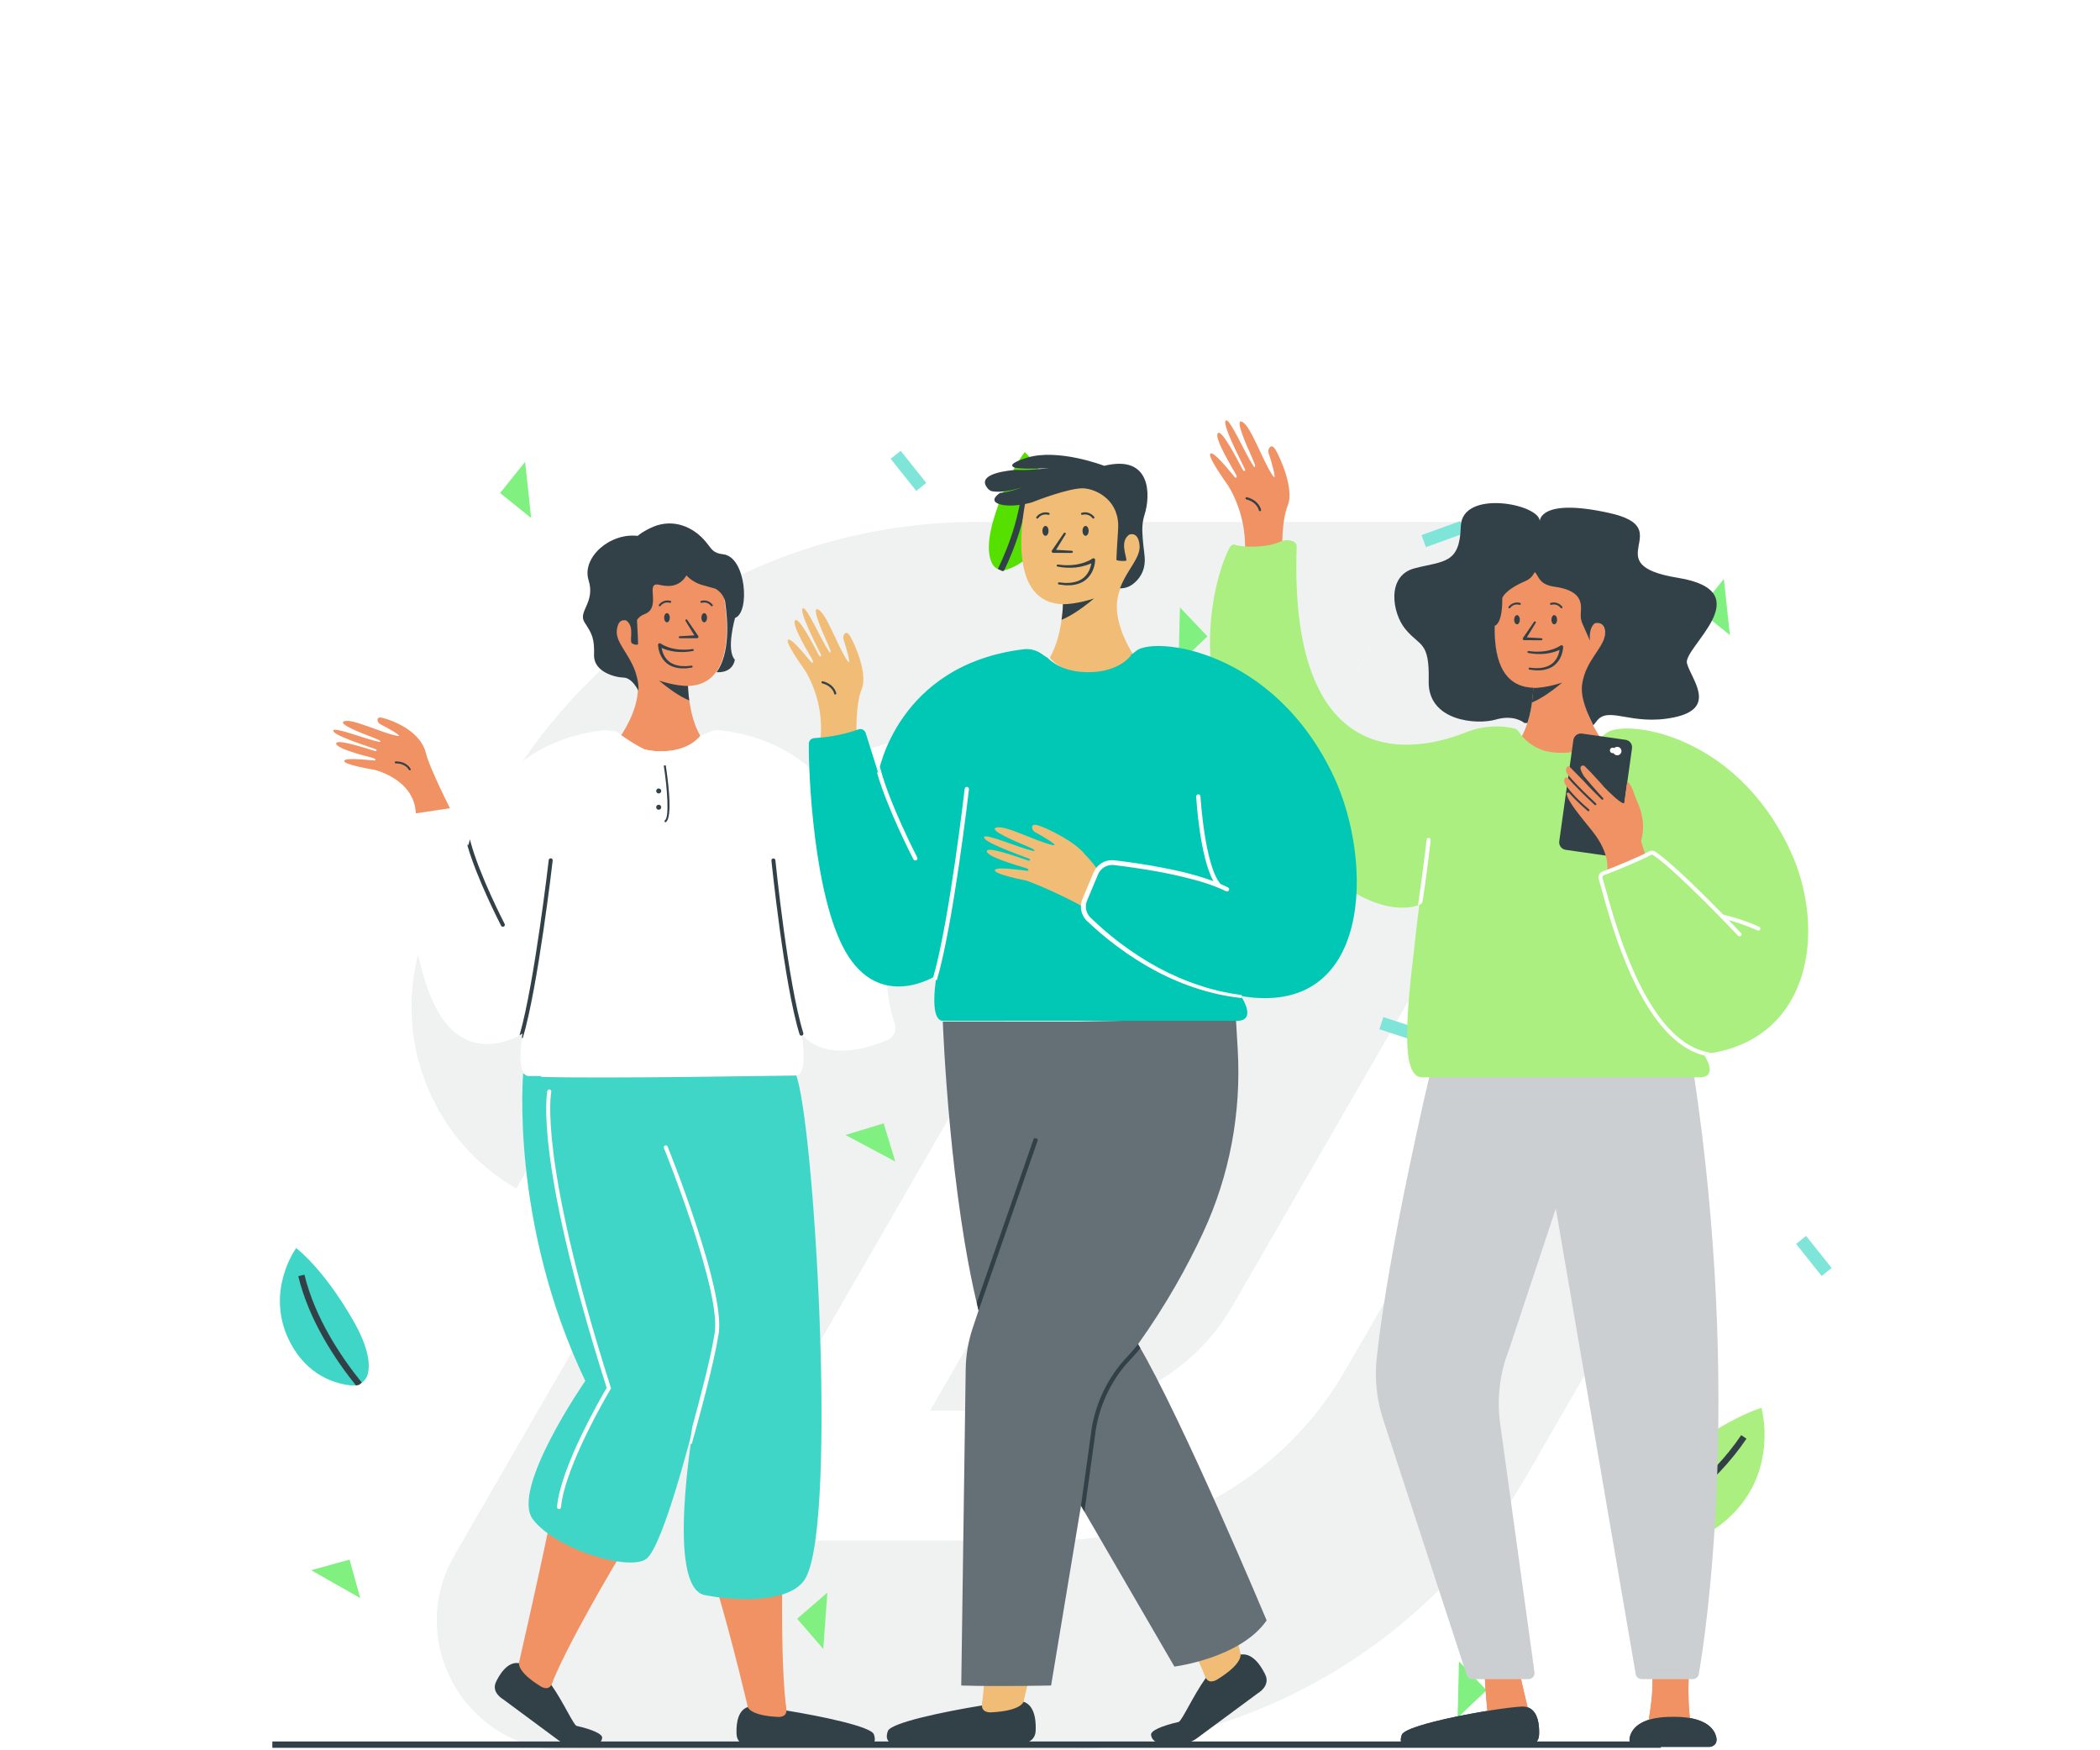
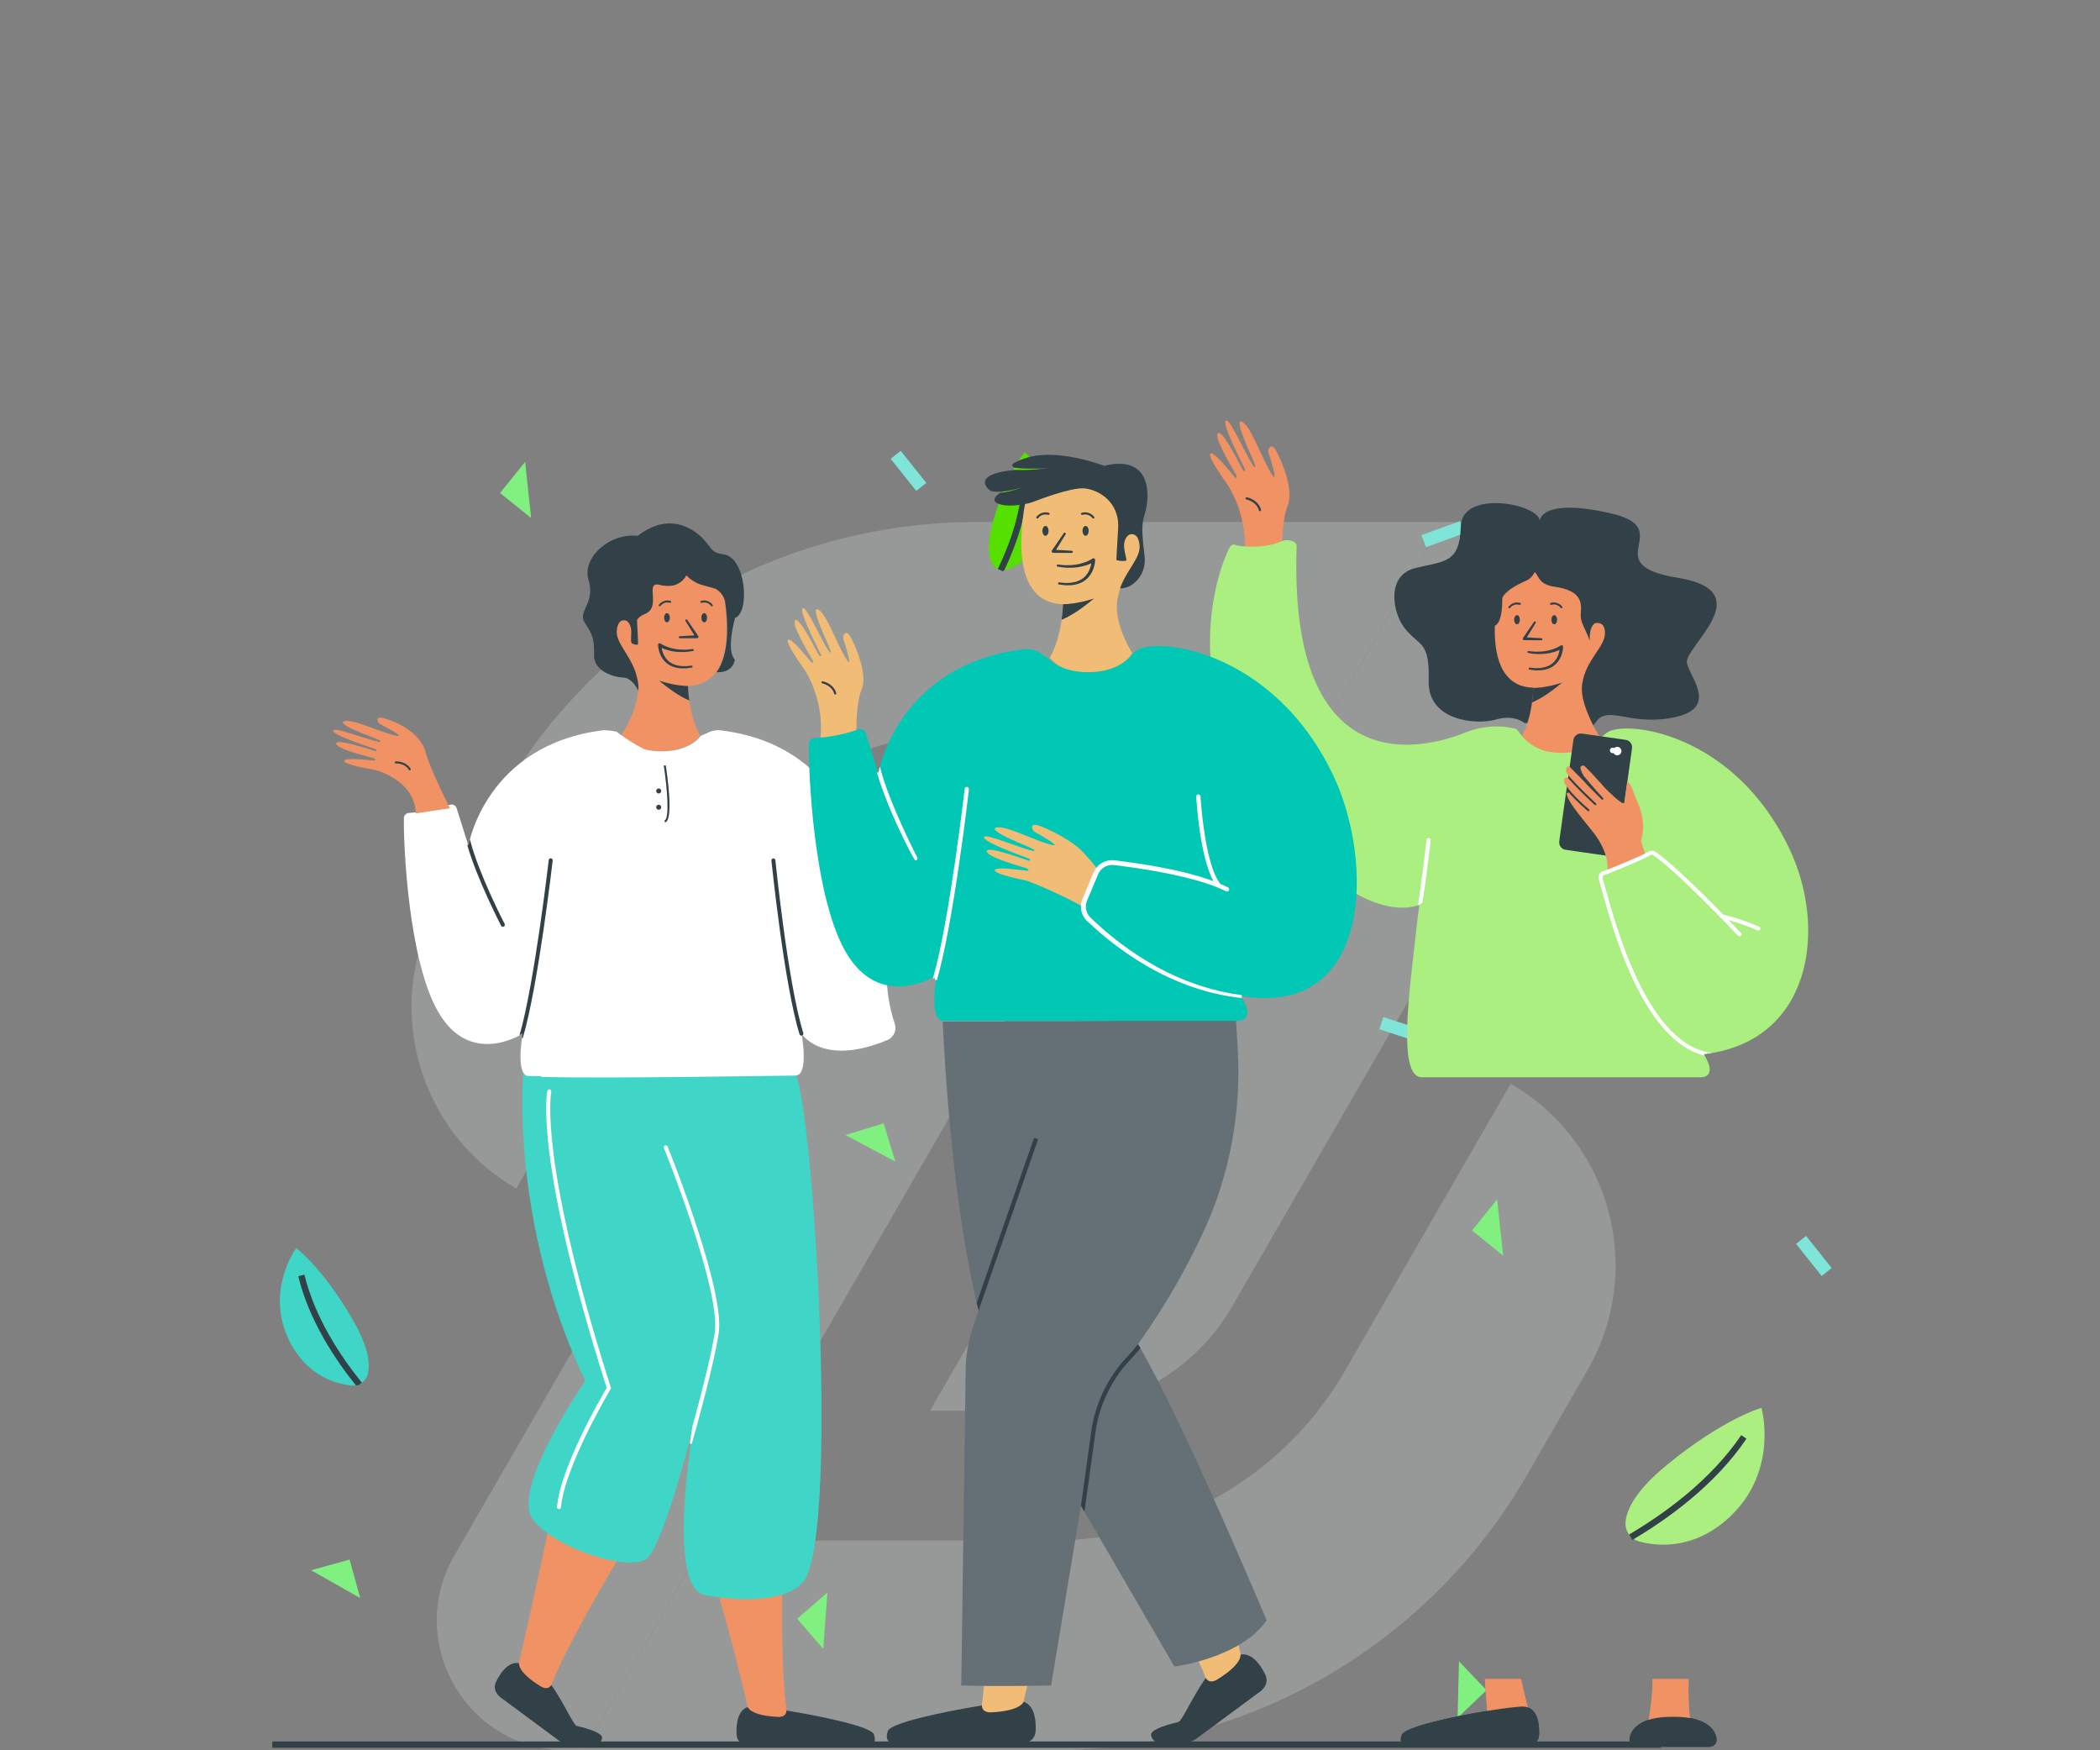
<svg xmlns="http://www.w3.org/2000/svg" width="1080" height="900" viewBox="0 0 1080 900" fill="none">
  <rect x="0" y="0" width="1080" height="900" fill="#808080" stroke="none" />
  <g clip-path="url(#clip0_409_26011)">
-     <rect width="1080" height="900" fill="white" />
    <g opacity="0.3" clip-path="url(#clip1_409_26011)">
      <path d="M564.24 442.984L362.633 792.169L300.406 899.999H291.435C240.065 899.999 207.939 844.352 233.664 799.871L408.594 496.875C427.837 463.529 463.437 442.984 501.964 442.984H564.24Z" fill="#CCCFD1" />
      <path d="M830.872 650.716C830.872 669.007 826.228 687.575 816.411 704.566L785.139 758.774C734.664 846.149 641.432 900 540.539 900H300.405L362.633 792.169H540.491C602.905 792.169 660.537 758.871 691.72 704.842L776.932 557.265C811.539 577.224 830.872 613.449 830.872 650.716Z" fill="#CCCFD1" />
      <path d="M808.791 368.541L633.861 671.488C614.618 704.834 579.018 725.428 540.491 725.428H478.264L679.871 376.243L742.098 268.413H751.02C802.39 268.413 834.524 324.02 808.791 368.541Z" fill="#CCCFD1" />
      <path d="M742.097 268.413L679.87 376.243H501.963C439.598 376.243 381.917 409.5 350.734 463.529L265.522 611.156C230.964 591.189 211.631 554.963 211.631 517.697C211.631 499.405 216.275 480.877 226.092 463.895L257.364 409.638C307.839 322.214 401.07 268.413 501.963 268.413H742.097Z" fill="#CCCFD1" />
    </g>
    <path d="M273.159 266.383L257.175 253.497L270.065 237.506L273.159 266.383Z" fill="#80F180" />
    <path d="M773.031 645.629L757.047 632.733L769.937 616.741L773.031 645.629Z" fill="#80F180" />
-     <path d="M889.655 326.569L873.671 313.683L886.561 297.692L889.655 326.569Z" fill="#80F180" />
    <path d="M434.803 583.623L454.455 577.639L460.439 597.283L434.803 583.623Z" fill="#80F180" />
    <path d="M890.674 468.49L904.818 483.379L889.936 497.53L890.674 468.49Z" fill="#80F180" />
    <path d="M750.343 854.246L764.487 869.135L749.615 883.285L750.343 854.246Z" fill="#80F180" />
    <path d="M605.547 464.895L588.272 475.999L577.16 458.73L605.547 464.895Z" fill="#80F180" />
    <path d="M423.393 847.892L409.965 832.354L425.497 818.92L423.393 847.892Z" fill="#80F180" />
    <path d="M159.994 807.42L179.788 801.949L185.268 821.739L159.994 807.42Z" fill="#80F180" />
-     <path d="M606.828 312.331L620.972 327.22L606.09 341.37L606.828 312.331Z" fill="#80F180" />
    <path d="M729.438 535.807L731.489 529.541L711.43 522.984L709.378 529.25L729.438 535.807Z" fill="#80E5D9" />
    <path d="M531.917 730.446L527.555 725.502L511.737 739.473L516.1 744.417L531.917 730.446Z" fill="#80E5D9" />
    <path d="M753.172 274.156L750.922 267.958L731.08 275.152L733.33 281.349L753.172 274.156Z" fill="#80E5D9" />
    <path d="M928.846 635.51L923.693 639.623L936.854 656.123L942.006 652.009L928.846 635.51Z" fill="#80E5D9" />
    <path d="M463.214 231.814L458.062 235.927L471.222 252.427L476.375 248.314L463.214 231.814Z" fill="#80E5D9" />
    <g clip-path="url(#clip2_409_26011)">
      <path d="M835.989 782.542C835.534 787.188 838.624 791.47 843.135 792.677C852.137 795.076 871.38 797.218 889.792 779.805C914.959 756.008 905.899 723.927 905.899 723.927C905.899 723.927 886.274 729.313 856.583 753.841C840.932 766.771 836.593 776.362 835.989 782.542Z" fill="#AAEF80" />
      <path d="M838.662 790.439C856.838 779.717 880.958 762.37 896.838 738.869" stroke="#324148" stroke-width="3.266" stroke-miterlimit="10" />
    </g>
    <g clip-path="url(#clip3_409_26011)">
      <path d="M510.329 289.937C511.775 292.634 515.021 293.84 517.919 292.852C523.698 290.876 534.963 285.024 538.643 268.823C543.675 246.679 527.039 232.506 527.039 232.506C527.039 232.506 518.311 242.598 511.081 266.79C507.27 279.542 508.404 286.35 510.329 289.937Z" fill="#55E000" />
      <path d="M514.665 293.265C520.657 280.795 527.471 262.547 527.551 243.951" stroke="#324148" stroke-width="3.266" stroke-miterlimit="10" />
    </g>
    <g clip-path="url(#clip4_409_26011)">
      <path d="M189.109 706.691C188.129 710.382 184.542 712.78 180.744 712.412C173.164 711.679 157.817 707.813 148.686 689.209C136.205 663.779 152.303 641.784 152.303 641.784C152.303 641.784 165.796 651.523 181.532 678.806C189.826 693.192 190.412 701.782 189.109 706.691Z" fill="#40D6C7" />
      <path d="M184.809 711.978C173.951 698.565 160.429 678.375 154.978 655.825" stroke="#324148" stroke-width="3.266" stroke-miterlimit="10" />
    </g>
    <line x1="140.059" y1="897.106" x2="854.158" y2="897.106" stroke="#324148" stroke-width="3.266" />
    <g clip-path="url(#clip5_409_26011)">
      <path d="M805.057 490.819C805.057 490.819 803.577 469.816 807.859 459.55C811.485 450.857 800.864 441.868 793.266 443.387C785.668 444.905 798.531 429.376 791.03 422.317C783.529 415.258 779.022 420.059 774.613 415.181C770.203 410.302 763 401.705 755.14 407.476C747.279 413.247 757.956 422.285 756.405 428.663C754.855 435.042 745.147 441.54 752.562 448.234C759.977 454.929 769.857 454.572 763.412 460.423C756.966 466.275 777.505 486.295 805.057 490.819Z" fill="#00C8B4" />
      <path d="M768.483 426.582L777.091 450.334C781.092 461.375 787.269 471.498 795.249 480.098L812.422 498.867" stroke="#324148" stroke-width="3.266" stroke-miterlimit="10" stroke-linecap="round" />
    </g>
    <g clip-path="url(#clip6_409_26011)">
      <path d="M823.044 379.309C823.044 379.309 812.582 364.581 814.5 351.77C816.418 338.959 826.1 332.385 825.423 325.133C824.746 317.882 820.233 320.18 820.233 320.18C820.233 320.18 826.008 299.82 801.433 291.892C801.433 291.892 787.238 286.497 773.719 299.102C772.099 300.61 771.022 302.61 770.601 304.774C768.407 316.015 763.104 353.093 788.52 353.76C788.52 353.76 788.325 368.734 782.253 379.309C782.253 379.309 787.535 387.34 802.612 387.34C817.69 387.34 823.044 379.309 823.044 379.309Z" fill="#F09264" />
      <path d="M800.797 318.662C800.797 319.964 800.141 321.021 799.33 321.021C798.52 321.021 797.864 319.964 797.864 318.662C797.864 317.359 798.52 316.303 799.33 316.303C800.141 316.303 800.797 317.359 800.797 318.662ZM780.171 316.303C780.981 316.303 781.638 317.359 781.638 318.662C781.638 319.964 780.981 321.021 780.171 321.021C779.361 321.021 778.704 319.964 778.704 318.662C778.704 317.359 779.361 316.303 780.171 316.303ZM788.079 353.729C794.828 353.914 803.402 350.991 803.402 350.991C795.402 357.719 790.13 360.304 787.864 361.206C788.479 356.847 788.52 353.76 788.52 353.76C788.366 353.76 788.223 353.729 788.079 353.729Z" fill="#324148" />
      <path d="M788.93 319.738L783.268 328.015C783.032 328.353 783.114 328.825 783.463 329.061C783.597 329.153 783.74 329.194 783.894 329.194L792.735 329.205C793.022 329.205 793.248 328.979 793.248 328.692C793.248 328.415 793.033 328.199 792.766 328.179L783.935 327.666L784.55 328.846L789.792 320.292C789.935 320.045 789.863 319.738 789.617 319.584C789.392 319.451 789.084 319.512 788.93 319.738Z" fill="#324148" />
      <path d="M803.044 312.795C803.147 312.795 803.249 312.764 803.331 312.702C803.567 312.538 803.629 312.231 803.464 311.995C803.444 311.964 801.372 308.969 797.526 310.005C797.249 310.077 797.095 310.364 797.167 310.631C797.239 310.907 797.516 311.072 797.793 310.989C800.89 310.148 802.541 312.466 802.613 312.559C802.726 312.723 802.88 312.795 803.044 312.795Z" fill="#324148" />
      <path d="M776.264 312.795C776.428 312.795 776.592 312.713 776.685 312.57C776.756 312.467 778.397 310.149 781.505 311C781.782 311.072 782.059 310.908 782.131 310.641C782.203 310.364 782.049 310.087 781.772 310.016C777.936 308.98 775.854 311.975 775.833 312.005C775.679 312.241 775.741 312.559 775.967 312.713C776.059 312.775 776.162 312.795 776.264 312.795Z" fill="#324148" />
      <path d="M785.957 335.759C786.695 335.872 787.423 336.005 788.162 336.097C788.9 336.159 789.649 336.272 790.398 336.282C791.895 336.374 793.393 336.292 794.89 336.148C796.388 335.964 797.865 335.666 799.321 335.225C800.778 334.764 802.162 334.23 803.557 333.338H803.567L802.203 332.641C802.152 334.354 801.731 336.22 800.942 337.81C800.152 339.41 798.972 340.825 797.465 341.779C795.936 342.713 794.172 343.256 792.336 343.472C791.424 343.574 790.48 343.543 789.557 343.574L786.757 343.308L786.705 343.297C786.429 343.267 786.172 343.472 786.152 343.759C786.121 344.036 786.326 344.282 786.593 344.313L789.495 344.682C790.48 344.682 791.465 344.744 792.449 344.661C794.429 344.487 796.408 343.964 798.183 342.949C799.947 341.902 801.372 340.313 802.316 338.518C802.542 338.066 802.747 337.595 802.952 337.133C803.106 336.651 803.301 336.179 803.424 335.687C803.701 334.702 803.865 333.738 803.916 332.651C803.937 332.189 803.588 331.8 803.126 331.769C802.931 331.759 802.757 331.81 802.614 331.912L802.552 331.953C801.496 332.682 800.152 333.297 798.839 333.769C797.506 334.241 796.121 334.569 794.716 334.805C793.301 335 791.875 335.123 790.439 335.102C789.721 335.123 789.003 335.041 788.285 335.01C787.567 334.948 786.859 334.846 786.141 334.764H786.1C785.823 334.733 785.567 334.938 785.536 335.215C785.485 335.461 785.68 335.718 785.957 335.759Z" fill="#324148" />
    </g>
    <g clip-path="url(#clip7_409_26011)">
      <path d="M727.643 292.18C742.515 288.385 750.772 290.036 751.264 270.702C751.767 251.369 791.829 259.133 791.87 267.974C791.87 267.974 791.614 255.748 827.768 263.81C863.923 271.872 819.707 290.087 862.887 297.103C906.067 304.129 865.492 333.001 867.574 341.063C869.656 349.125 883.708 364.212 860.815 368.899C838.517 373.464 827.081 362.479 820.968 371.033C820.486 371.71 819.953 372.335 819.389 372.941C816.722 367.494 812.609 358.889 813.686 351.761C815.594 338.96 825.45 332.847 825.45 325.422C825.45 318.98 820.26 320.468 820.26 320.468C816.896 322.796 817.655 329.473 817.655 329.473C813.922 320.221 812.578 319.986 813.019 314.693C813.46 309.411 812.804 303.565 799.511 301.698C791.993 300.642 791.573 297.041 789.696 294.529C788.834 293.37 789.06 296.795 784.608 298.724C773.531 303.503 772.608 307.534 772.608 307.534C772.721 321.011 768.854 321.729 768.752 321.75C768.362 336.181 771.459 353.156 788.516 353.607C788.516 353.607 788.506 362.694 785.521 371.782H783.983C783.983 371.782 778.865 367.197 769.275 369.997C759.695 372.807 734.248 370.992 734.751 350.171C735.243 329.35 730.197 332.673 722.576 323.257C716.084 315.226 712.781 295.975 727.643 292.18Z" fill="#324148" />
    </g>
    <path d="M868.439 863.404C868.439 863.404 867.762 881.445 870.11 887.661H847.341C847.341 887.661 850.264 872.768 849.843 863.404H868.439Z" fill="#F09264" />
    <path d="M838.541 892.06C840.561 886.501 847.546 882.655 860.418 882.809C873.301 882.655 880.275 886.501 882.296 892.06C884.398 897.855 879.27 898.255 879.27 898.255H841.567C841.567 898.245 836.428 897.855 838.541 892.06Z" fill="#324148" />
    <path d="M782.262 863.404C782.262 863.404 786.159 881.445 788.508 887.661H765.738C765.738 887.661 764.087 872.768 763.676 863.404H782.262Z" fill="#F09264" />
-     <path d="M871.084 552.033H735.451C735.451 552.033 714.219 640.999 708.024 698.18C706.876 708.816 707.963 719.565 711.286 729.729L754.302 861.281C754.723 862.552 755.902 863.414 757.246 863.414H786.108C787.985 863.414 789.431 861.753 789.175 859.896L771.503 731.924C769.749 719.247 771.277 706.334 775.923 694.415L800.139 621.429L841.217 860.829C841.473 862.317 842.766 863.404 844.274 863.404H870.602C872.1 863.404 873.392 862.337 873.649 860.86C876.992 842.121 896.111 718.242 871.084 552.033Z" fill="#CCCFD1" />
    <path d="M720.926 892.061C722.362 888.102 746.516 882.738 764.917 879.743C764.917 883.497 770.363 883.118 770.363 883.118C784.671 882.41 785.645 877.948 785.656 877.917C791.933 880.01 791.625 889.723 791.522 892.061C791.245 898.226 784.025 898.256 784.025 898.256H723.952C723.962 898.246 718.823 897.856 720.926 892.061Z" fill="#324148" />
    <path d="M868.439 863.404C868.439 863.404 867.762 881.445 870.11 887.661H847.341C847.341 887.661 850.264 872.768 849.843 863.404H868.439Z" fill="#F09264" />
    <path d="M838.541 892.06C840.561 886.501 847.546 882.655 860.418 882.809C873.301 882.655 880.275 886.501 882.296 892.06C884.398 897.855 879.27 898.255 879.27 898.255H841.567C841.567 898.245 836.428 897.855 838.541 892.06Z" fill="#324148" />
    <path d="M782.262 863.404C782.262 863.404 786.159 881.445 788.508 887.661H765.738C765.738 887.661 764.087 872.768 763.676 863.404H782.262Z" fill="#F09264" />
    <path d="M720.927 892.061C722.948 886.502 769.615 878.194 782.477 877.527C792.026 877.035 791.647 889.373 791.524 892.061C791.247 898.225 784.026 898.256 784.026 898.256H723.953C723.963 898.245 718.825 897.856 720.927 892.061Z" fill="#324148" />
    <path d="M659.464 283.136C659.464 283.136 658.921 268.1 662.285 259.884C665.649 251.669 658.634 235.761 656.111 231.473C654.828 229.299 653.844 229.207 653.105 229.935C652.275 230.755 652.08 232.027 652.48 233.125C653.034 234.632 657.393 248.746 654.552 244.571C648.951 236.356 643.177 218.314 638.449 216.755C635.259 215.709 640.808 228.53 643.782 235.002C644.777 237.166 645.485 239.33 645.485 239.33C645.485 239.33 645.659 241.145 644.562 239.504C640.223 233.032 632.613 215.299 630.53 216.16C628.059 217.186 637.32 235.248 640.192 241.135C640.797 242.386 639.7 242.161 639.7 242.161C639.7 242.161 639.567 242.366 638.797 240.909C635.813 235.289 628.182 220.499 626.294 222.765C624.417 225.012 632.592 238.735 635.556 243.822C636.243 245.012 635.905 245.443 635.905 245.443C635.905 245.443 635.669 246.099 634.859 245.145C631.895 241.668 624.746 232.643 622.694 233.135C620.079 233.75 631.289 249.217 631.289 249.217C631.289 249.217 642.572 265.433 639.915 287.485L659.464 283.136Z" fill="#F09264" />
    <path d="M647.977 262.858C648.008 262.858 648.049 262.858 648.079 262.848C648.397 262.787 648.602 262.489 648.541 262.171C648.51 261.976 647.597 257.351 641.279 255.679C640.971 255.597 640.653 255.781 640.571 256.089C640.489 256.397 640.674 256.715 640.982 256.797C646.551 258.263 647.372 262.202 647.402 262.376C647.464 262.663 647.7 262.858 647.977 262.858Z" fill="#324148" />
    <path d="M632.203 281.813C632.747 280.746 633.926 279.659 635.044 280.1C638.685 281.526 651.321 281.772 658.214 278.623C661.096 277.3 663.506 277.741 665.035 278.356C666.132 278.797 666.891 279.864 666.85 281.044C663.065 390.41 718.903 390.574 753.919 376.553C767.888 370.963 779.786 374.861 779.786 374.861C780.576 375.548 781.581 376.953 781.581 376.953C781.581 376.953 785.499 383.364 794.514 386.092C796.966 386.718 799.838 387.128 803.222 387.128C818.3 387.128 823.654 379.097 823.654 379.097C823.654 379.097 823.602 379.025 823.52 378.902C824.423 378.328 825.274 377.692 826.074 377.005C834.32 369.815 891.717 375.743 920.487 436.903C939.831 478.033 931.564 535.716 876.198 542.055C876.198 542.055 884.322 553.952 874.157 553.952H754.319C741.529 553.952 732.605 553.952 731.323 553.952C720.226 553.952 723.272 521.264 727.405 486.823C728.657 474.432 729.969 465.212 729.969 465.212C729.969 465.212 698.769 480.843 649.68 412.072C606.233 351.209 625.926 294.131 632.203 281.813Z" fill="#AAEF80" />
    <path d="M805.213 436.985L827.634 440.186C829.767 440.493 831.747 439.006 832.044 436.873L839.316 384.82C839.624 382.687 838.137 380.707 836.003 380.41L813.582 377.21C811.449 376.902 809.469 378.389 809.172 380.523L801.9 432.575C801.602 434.708 803.079 436.688 805.213 436.985Z" fill="#324148" />
    <path d="M829.563 384.461C829.788 384.492 829.983 384.574 830.158 384.697C830.629 384.215 831.306 383.949 832.024 384.051C833.214 384.225 834.045 385.323 833.87 386.513C833.696 387.702 832.599 388.533 831.409 388.359C830.691 388.256 830.106 387.815 829.799 387.22C829.593 387.282 829.378 387.313 829.163 387.282C828.383 387.169 827.84 386.451 827.952 385.661C828.055 384.892 828.783 384.349 829.563 384.461Z" fill="white" />
    <path d="M810.269 411.221C811.972 412.923 814.044 414.852 816.567 417.006C816.782 417.19 817.11 417.17 817.295 416.954C817.48 416.739 817.449 416.421 817.244 416.226C809.223 409.354 805.91 404.964 804.546 402.462C804.433 401.898 804.402 401.282 804.515 400.657C804.679 399.733 805.89 399.456 806.495 400.164C807.787 401.662 809.685 403.734 812.505 406.554C814.536 408.595 817.039 411.016 820.116 413.888C820.321 414.082 820.649 414.072 820.844 413.867C821.039 413.662 821.028 413.334 820.823 413.139C811.962 404.862 807.91 400.318 806.126 398.103C805.346 397.128 805.172 395.805 805.674 394.656C805.961 394.01 806.802 393.846 807.305 394.349L814.321 401.457C816.659 404.205 821.869 409.231 823.705 411.077C823.9 411.282 824.228 411.282 824.434 411.077C824.639 410.872 824.639 410.554 824.434 410.349C822.146 408.052 815.5 400.195 814.505 399.015C813.746 397.733 813.09 396.39 812.833 395.2C812.567 393.949 814.095 393.108 815.018 393.99C816.526 395.426 818.916 397.908 823.869 403.385C824.28 403.846 824.628 404.369 825.07 404.81C827.275 407.077 834.239 414.031 835.357 412.913L836.865 401.785C836.865 401.785 838.762 403.005 840.27 407.795C841.778 412.585 847.255 420.421 843.962 432.524L846.321 439.98L826.536 448.135C826.536 448.135 828.567 439.314 818.875 427.324C811.49 418.195 806.843 412.513 805.726 408.544C805.49 407.723 806.546 407.18 807.1 407.826C807.982 408.841 809.018 409.97 810.269 411.221Z" fill="#F09264" />
    <path d="M733.693 431.754C733.724 431.477 733.857 431.231 734.083 431.067C734.298 430.893 734.565 430.821 734.831 430.852C735.396 430.913 735.796 431.426 735.734 431.99C735.713 432.195 734.339 446.011 731.662 463.293C731.426 464.842 729.97 465.201 729.97 465.201C729.97 465.201 729.734 465.314 729.283 465.488L729.324 465.191C731.908 447.139 733.621 432.38 733.693 431.754Z" fill="white" />
    <path d="M876.148 542.67C874.107 542.137 872.117 541.398 870.22 540.496C843.152 527.459 829.234 477.294 823.993 458.412C823.244 455.704 822.649 453.56 822.208 452.186C821.665 450.514 822.547 448.729 824.198 448.114C829.921 446.001 844.496 439.939 847.87 437.909C848.937 437.263 850.301 437.283 851.337 437.97C859.296 443.211 876.589 460.432 886.251 470.309C887.718 470.638 895.79 472.535 904.713 476.556C905.226 476.792 905.462 477.397 905.226 477.91C905 478.412 904.354 478.648 903.872 478.422C897.943 475.756 892.477 474.053 888.979 473.099C892.825 477.058 895.359 479.725 895.379 479.746C895.564 479.94 895.666 480.207 895.656 480.484C895.646 480.761 895.533 481.017 895.338 481.202C894.928 481.592 894.282 481.571 893.882 481.161C893.564 480.822 861.778 447.304 850.199 439.683C849.819 439.437 849.317 439.427 848.917 439.663C845.399 441.796 830.844 447.847 824.896 450.042C824.27 450.268 823.942 450.935 824.147 451.56C824.598 452.976 825.193 455.119 825.952 457.837L825.47 458.001L825.962 457.868C831.132 476.504 844.876 526.013 871.102 538.649C873.625 539.87 876.261 540.721 878.928 541.193L880.364 541.449C878.999 541.675 877.604 541.891 876.179 542.055C876.179 542.055 876.374 542.342 876.661 542.814L876.148 542.67Z" fill="white" />
    <g clip-path="url(#clip8_409_26011)">
      <path d="M319.296 378.283C319.296 378.283 329.758 363.555 327.84 350.744C325.922 337.934 316.24 331.359 316.917 324.108C317.594 316.856 322.107 319.154 322.107 319.154C322.107 319.154 316.332 298.794 340.907 290.866C340.907 290.866 355.102 285.471 368.62 298.076C370.241 299.584 371.318 301.584 371.738 303.748C373.933 314.989 379.236 352.067 353.82 352.734C353.82 352.734 354.015 367.709 360.087 378.283C360.087 378.283 354.805 386.314 339.727 386.314C324.65 386.314 319.296 378.283 319.296 378.283Z" fill="#F09264" />
      <path d="M341.543 317.636C341.543 318.938 342.199 319.995 343.009 319.995C343.82 319.995 344.476 318.938 344.476 317.636C344.476 316.333 343.82 315.277 343.009 315.277C342.199 315.277 341.543 316.333 341.543 317.636ZM362.169 315.277C361.359 315.277 360.702 316.333 360.702 317.636C360.702 318.938 361.359 319.995 362.169 319.995C362.979 319.995 363.635 318.938 363.635 317.636C363.635 316.333 362.979 315.277 362.169 315.277ZM354.261 352.703C347.512 352.888 338.938 349.965 338.938 349.965C346.938 356.693 352.21 359.278 354.476 360.18C353.861 355.821 353.82 352.734 353.82 352.734C353.974 352.734 354.117 352.703 354.261 352.703Z" fill="#324148" />
      <path d="M353.41 318.712L359.072 326.989C359.307 327.327 359.225 327.799 358.877 328.035C358.743 328.127 358.6 328.168 358.446 328.168L349.605 328.179C349.317 328.179 349.092 327.953 349.092 327.666C349.092 327.389 349.307 327.174 349.574 327.153L358.405 326.64L357.789 327.82L352.548 319.266C352.405 319.02 352.476 318.712 352.723 318.558C352.948 318.425 353.256 318.486 353.41 318.712Z" fill="#324148" />
      <path d="M339.296 311.769C339.193 311.769 339.091 311.738 339.009 311.676C338.773 311.512 338.711 311.205 338.875 310.969C338.896 310.938 340.968 307.943 344.814 308.979C345.091 309.051 345.245 309.338 345.173 309.605C345.101 309.882 344.824 310.046 344.547 309.964C341.45 309.123 339.798 311.441 339.727 311.533C339.614 311.697 339.46 311.769 339.296 311.769Z" fill="#324148" />
      <path d="M366.076 311.769C365.912 311.769 365.748 311.687 365.655 311.544C365.583 311.441 363.942 309.123 360.835 309.974C360.558 310.046 360.281 309.882 360.209 309.615C360.137 309.338 360.291 309.062 360.568 308.99C364.404 307.954 366.486 310.949 366.507 310.98C366.66 311.215 366.599 311.533 366.373 311.687C366.281 311.749 366.178 311.769 366.076 311.769Z" fill="#324148" />
      <path d="M356.383 334.733C355.645 334.846 354.916 334.979 354.178 335.071C353.439 335.133 352.691 335.246 351.942 335.256C350.444 335.348 348.947 335.266 347.45 335.123C345.952 334.938 344.475 334.641 343.019 334.199C341.562 333.738 340.178 333.205 338.783 332.312H338.772L340.137 331.615C340.188 333.328 340.608 335.194 341.398 336.784C342.188 338.384 343.367 339.8 344.875 340.753C346.403 341.687 348.168 342.23 350.003 342.446C350.916 342.548 351.86 342.518 352.783 342.548L355.583 342.282L355.634 342.271C355.911 342.241 356.168 342.446 356.188 342.733C356.219 343.01 356.014 343.256 355.747 343.287L352.845 343.656C351.86 343.656 350.875 343.718 349.891 343.636C347.911 343.461 345.932 342.938 344.157 341.923C342.393 340.877 340.967 339.287 340.024 337.492C339.798 337.041 339.593 336.569 339.388 336.107C339.234 335.625 339.039 335.153 338.916 334.661C338.639 333.676 338.475 332.712 338.424 331.625C338.403 331.164 338.752 330.774 339.213 330.743C339.408 330.733 339.583 330.784 339.726 330.887L339.788 330.928C340.844 331.656 342.188 332.271 343.501 332.743C344.834 333.215 346.219 333.543 347.624 333.779C349.039 333.974 350.465 334.097 351.901 334.076C352.619 334.097 353.337 334.015 354.055 333.984C354.773 333.923 355.481 333.82 356.198 333.738H356.239C356.516 333.707 356.773 333.912 356.804 334.189C356.855 334.435 356.66 334.692 356.383 334.733Z" fill="#324148" />
    </g>
    <path d="M371.88 285.002C366.783 284.459 365.993 282.366 363.439 279.156C356.629 270.581 346.105 266.643 335.992 270.848C330.905 272.971 327.931 275.546 327.931 275.546C313.571 273.884 299.109 286.746 302.699 298.305C306.32 309.926 296.966 314.377 300.668 320.09C304.371 325.813 305.766 328.101 305.51 336.788C305.253 345.486 316.248 348.296 320.73 348.429C325.202 348.552 328.3 355.168 328.3 355.168C328.813 350.87 326.556 344.819 326.556 344.819C323.202 335.793 316.638 330.244 317.212 324.234C317.818 317.844 321.397 318.87 322.228 319.198C326.71 322.48 323.202 330.039 325.192 330.952C327.028 331.793 328.166 331.639 328.146 331.013C328.084 329.413 328.033 325.998 327.592 318.818C328.382 317.567 329.623 316.49 331.51 315.782C340.649 312.316 331.12 298.767 339.203 300.736C341.315 301.249 343.151 301.372 344.71 301.269C348.218 301.044 351.336 298.951 353.018 295.864C355.224 298.233 358.044 299.946 361.162 300.818L367.983 302.726C370.26 304.11 372.116 306.131 372.896 309.167C374.373 319.311 375.429 336.07 368.547 345.609V345.65C377.357 346.06 377.901 339.188 377.901 339.188C373.296 334.285 378.024 317.741 378.024 317.741C385.819 315.044 383.768 286.284 371.88 285.002Z" fill="#324148" />
    <path d="M266.254 857.834C266.254 857.834 275.823 816.274 282.07 786.191L318.224 800.981C318.224 800.981 291.054 846.336 283.239 867.178C283.239 867.188 268.828 869.568 266.254 857.834Z" fill="#F09264" />
    <path d="M273.793 842.582C273.793 842.582 266.08 858.931 261.023 863.249L280.962 874.224C280.962 874.224 285.188 859.546 290.07 851.546L273.793 842.582Z" fill="#F09264" />
    <path d="M309.68 893.65C309.936 891.599 304.48 889.271 296.552 887.455C294.972 887.096 289.7 875.075 283.526 866.388C281.72 869.67 278.008 867.096 278.008 867.096C265.812 859.578 266.961 855.249 266.961 855.219C260.448 854.029 256.192 862.614 255.145 864.726C252.417 870.255 258.725 873.763 258.725 873.763L287.741 895.23C290.141 897.004 293.054 897.968 296.039 897.968H305.003C305.013 897.968 309.218 897.209 309.68 893.65Z" fill="#324148" />
    <path d="M385.22 880.388C385.22 880.388 376.358 842.039 367.322 812.674H402.338C402.338 812.674 401.405 858.357 404.605 880.388C404.605 880.388 393.128 889.424 385.22 880.388Z" fill="#F09264" />
    <path d="M384.46 863.394C384.46 863.394 385.589 881.435 383.25 887.65H406.02C406.02 887.65 402.635 872.758 403.056 863.394H384.46Z" fill="#F09264" />
    <path d="M269.125 551.007C269.125 551.007 261.874 627.942 301.003 710.067C301.003 710.067 262.417 765.74 273.997 781.166C285.577 796.592 323.608 808.172 332.419 801.556C341.229 794.941 356.676 733.206 356.676 733.206C356.676 733.206 342.132 816.367 362.522 820.223C382.912 824.08 407.692 823.362 414.339 811.402C430.872 781.638 418.708 574.946 409.19 552.104H269.125" fill="#40D6C7" />
    <path d="M449.406 891.783C447.97 887.824 422.862 882.552 404.461 879.557C404.461 883.311 399.969 882.839 399.969 882.839C385.661 882.132 384.574 877.793 384.574 877.762C378.296 879.855 378.707 889.434 378.809 891.783C379.086 897.947 386.307 897.978 386.307 897.978H446.38C446.37 897.968 451.508 897.578 449.406 891.783Z" fill="#324148" />
    <path d="M284.614 592.854C281.752 570.053 283.485 561.499 283.506 561.417C283.567 561.15 283.516 560.873 283.362 560.648C283.219 560.422 282.983 560.258 282.716 560.196C282.162 560.084 281.619 560.432 281.496 560.976C281.424 561.325 279.66 569.838 282.552 592.946C285.208 614.146 292.47 652.291 312.019 713.646C309.096 718.58 288.378 754.232 286.46 774.837C286.429 775.114 286.511 775.381 286.696 775.586C286.87 775.801 287.116 775.924 287.403 775.955H287.485C288.019 775.955 288.46 775.555 288.511 775.022C290.501 753.637 313.783 714.682 314.019 714.292L314.265 713.892L314.122 713.451C294.552 652.127 287.27 614.023 284.614 592.854Z" fill="white" />
    <path d="M357.814 629.213C350.89 608.248 343.424 589.766 343.352 589.581C343.147 589.068 342.552 588.812 342.018 589.017C341.495 589.232 341.239 589.827 341.454 590.35C341.752 591.079 371.086 663.839 367.547 685.624C365.26 699.697 359.485 721.02 356.019 733.81C355.721 735.636 355.27 738.59 354.767 742.262L355.773 742.467C359.383 729.502 366.881 702.527 369.578 685.953C371.096 676.558 367.147 657.47 357.814 629.213Z" fill="white" />
    <path d="M207.718 420.657C207.73 419.98 207.996 419.333 208.464 418.845C208.931 418.356 209.566 418.062 210.241 418.021C217.424 417.616 224.515 416.211 231.308 413.846C231.651 413.716 232.017 413.657 232.383 413.673C232.749 413.689 233.109 413.779 233.439 413.938C233.769 414.098 234.063 414.323 234.304 414.6C234.544 414.876 234.725 415.199 234.837 415.549L240.898 434.821C240.898 434.821 249.627 382.892 310.346 375.486C312.476 375.499 314.599 375.722 316.685 376.153C316.783 376.138 316.884 376.147 316.979 376.179C317.073 376.211 317.159 376.266 317.228 376.338C317.536 376.604 317.864 376.861 318.192 377.107C327.782 383.958 331.526 385.158 331.526 385.312C334.337 386.011 337.225 386.355 340.121 386.338C351.567 386.338 357.762 381.784 360.48 378.307C361.153 378.104 361.802 377.832 362.419 377.497C365.127 376.214 367.414 375.148 370.624 375.538C431.344 382.933 440.062 434.872 440.062 434.872L442.462 449.847C444.134 460.257 451.693 469.601 456.206 474.33C457.161 475.319 457.849 476.533 458.208 477.861C458.567 479.188 458.584 480.584 458.257 481.919C454.701 496.617 455.359 512.02 460.155 526.361C460.656 527.834 460.635 529.434 460.095 530.893C459.556 532.352 458.53 533.581 457.19 534.372L456.708 534.659C422.913 548.875 412.225 531.51 412.225 531.51C412.225 531.51 416.246 553.049 409.087 553.049C404.666 553.049 310.018 554.721 278.315 553.726V553.306H271.955C264.776 553.306 268.807 531.49 268.807 531.49C268.807 531.49 241.688 549.336 225.083 519.848C209.923 492.966 207.472 433.98 207.718 420.657Z" fill="white" />
    <path d="M412.155 531.972C412.047 531.972 411.941 531.937 411.855 531.872C411.768 531.808 411.704 531.716 411.673 531.613C403.693 505.971 397.314 443.057 397.242 442.431C397.235 442.364 397.241 442.296 397.261 442.231C397.28 442.166 397.312 442.105 397.355 442.053C397.398 442 397.451 441.957 397.511 441.925C397.571 441.893 397.636 441.874 397.704 441.867C397.839 441.856 397.974 441.897 398.079 441.983C398.185 442.07 398.252 442.193 398.268 442.329C398.329 442.954 404.699 505.797 412.627 531.305C412.648 531.37 412.655 531.438 412.649 531.505C412.643 531.573 412.624 531.639 412.593 531.699C412.561 531.759 412.518 531.812 412.466 531.855C412.414 531.899 412.353 531.931 412.288 531.951L412.155 531.972Z" fill="white" />
    <path d="M411.18 531.767C403.241 506.289 396.82 443.108 396.728 442.534C396.714 442.398 396.727 442.261 396.767 442.131C396.806 442 396.871 441.879 396.958 441.774C397.045 441.669 397.152 441.582 397.273 441.519C397.393 441.456 397.526 441.417 397.661 441.406C397.93 441.383 398.198 441.467 398.405 441.64C398.612 441.812 398.743 442.06 398.769 442.329C398.841 442.954 405.159 505.581 413.129 531.202C413.178 531.36 413.189 531.527 413.16 531.69C413.132 531.852 413.064 532.006 412.963 532.137C412.863 532.268 412.732 532.372 412.582 532.442C412.432 532.511 412.268 532.543 412.103 532.536C411.888 532.521 411.683 532.439 411.517 532.3C411.351 532.162 411.233 531.976 411.18 531.767ZM412.205 531.459C411.959 530.669 411.723 529.849 411.477 528.987C411.672 529.849 411.908 530.679 412.154 531.459H412.205Z" fill="#324148" />
    <path d="M231.411 415.59C231.411 415.59 220.878 394.84 219.021 387.209C216.159 375.455 201.246 370.296 196.99 369.189C194.826 368.624 194.159 369.189 194.149 370.101C194.16 370.61 194.316 371.104 194.6 371.526C194.884 371.947 195.282 372.279 195.749 372.481C197.041 373.076 208.58 379.199 204.2 378.358C195.554 376.717 180.671 369.024 176.733 371.004C174.087 372.337 185.574 376.902 191.482 379.096C193.451 379.835 195.246 380.738 195.246 380.738C195.246 380.738 196.487 381.763 194.785 381.425C188.026 380.081 172.22 373.732 171.42 375.578C170.507 377.763 187.595 383.281 193.061 385.179C194.231 385.589 193.4 386.133 193.4 386.133C193.4 386.133 193.4 386.348 192.046 385.917C186.661 384.256 172.661 379.763 172.887 382.368C173.112 384.974 186.805 388.43 191.841 389.774C193.01 390.081 193.072 390.563 193.072 390.563C193.072 390.563 193.328 391.128 192.231 391.035C188.2 390.707 178.087 389.517 177.102 391.107C175.861 393.158 192.487 395.815 192.487 395.815C192.487 395.815 213.154 400.553 213.852 418.246L231.411 415.59Z" fill="#F09264" />
    <path d="M210.858 396.092H210.95C211.01 396.063 211.064 396.023 211.109 395.973C211.154 395.924 211.188 395.866 211.21 395.803C211.232 395.74 211.241 395.673 211.237 395.606C211.233 395.54 211.215 395.474 211.186 395.415C211.114 395.251 209.288 391.507 203.514 391.517C203.446 391.517 203.378 391.531 203.315 391.557C203.252 391.584 203.195 391.622 203.148 391.671C203.1 391.72 203.062 391.777 203.037 391.841C203.012 391.904 203 391.972 203.001 392.04C203.001 392.107 203.014 392.173 203.04 392.235C203.066 392.297 203.104 392.352 203.152 392.399C203.2 392.446 203.256 392.483 203.318 392.507C203.381 392.532 203.447 392.544 203.514 392.543C208.642 392.543 210.201 395.722 210.263 395.856C210.322 395.955 210.412 396.033 210.52 396.075C210.628 396.118 210.746 396.124 210.858 396.092V396.092Z" fill="#324148" />
    <path d="M267.309 531.92C274.93 505.11 282.13 442.883 282.202 442.257C282.217 442.123 282.258 441.993 282.323 441.876C282.388 441.758 282.476 441.654 282.581 441.57C282.687 441.485 282.809 441.423 282.939 441.386C283.07 441.349 283.206 441.338 283.34 441.354C283.607 441.387 283.85 441.524 284.017 441.734C284.103 441.839 284.167 441.96 284.206 442.091C284.245 442.221 284.257 442.358 284.243 442.493C284.161 443.139 276.725 507.499 268.858 533.777L268.366 533.664C268.561 532.31 268.714 531.459 268.714 531.459C268.714 531.459 268.15 531.838 267.135 532.382L267.309 531.92Z" fill="#324148" />
    <path d="M240.448 434.678C240.448 434.575 240.52 434.298 240.612 433.888L240.899 434.821C240.899 434.821 241.104 433.621 241.658 431.58L241.914 432.554C246.438 449.755 259.351 474.802 259.525 475.048C259.648 475.289 259.67 475.569 259.587 475.827C259.547 475.956 259.482 476.076 259.396 476.18C259.309 476.284 259.204 476.37 259.084 476.432C258.938 476.507 258.776 476.546 258.612 476.545C258.424 476.546 258.239 476.494 258.078 476.396C257.917 476.299 257.786 476.159 257.699 475.991C257.197 475.017 245.238 451.796 240.376 434.708L240.448 434.678Z" fill="#324148" />
    <path d="M341.988 422.913C346.593 421.764 343.116 398.225 342.377 393.518L341.352 393.682C343.136 404.964 344.429 421.241 341.731 421.918L341.988 422.913Z" fill="#324148" />
    <path d="M338.758 408.01C339.472 408.01 340.05 407.432 340.05 406.718C340.05 406.004 339.472 405.426 338.758 405.426C338.044 405.426 337.466 406.004 337.466 406.718C337.466 407.432 338.044 408.01 338.758 408.01Z" fill="#324148" />
    <path d="M338.758 416.379C339.472 416.379 340.05 415.801 340.05 415.087C340.05 414.373 339.472 413.794 338.758 413.794C338.044 413.794 337.466 414.373 337.466 415.087C337.466 415.801 338.044 416.379 338.758 416.379Z" fill="#324148" />
    <path d="M583.826 338.159C583.826 338.159 572.565 322.328 574.629 308.558C576.694 294.789 587.116 287.722 586.388 279.928C585.659 272.133 580.801 274.603 580.801 274.603C580.801 274.603 587.017 252.719 560.563 244.198C560.563 244.198 545.283 238.399 530.731 251.948C528.987 253.568 527.827 255.718 527.375 258.044C525.012 270.127 519.304 309.98 546.663 310.697C546.663 310.697 546.453 326.793 539.917 338.159C539.917 338.159 545.603 346.791 561.833 346.791C578.063 346.791 583.826 338.159 583.826 338.159Z" fill="#F1BD76" />
    <path d="M559.879 272.971C559.879 274.371 559.172 275.507 558.3 275.507C557.428 275.507 556.721 274.371 556.721 272.971C556.721 271.571 557.428 270.436 558.3 270.436C559.172 270.436 559.879 271.571 559.879 272.971ZM537.676 270.436C538.548 270.436 539.255 271.571 539.255 272.971C539.255 274.371 538.548 275.507 537.676 275.507C536.804 275.507 536.097 274.371 536.097 272.971C536.097 271.571 536.804 270.436 537.676 270.436ZM546.188 310.664C553.453 310.862 562.683 307.72 562.683 307.72C554.071 314.952 548.396 317.73 545.956 318.701C546.619 314.015 546.663 310.697 546.663 310.697C546.497 310.697 546.343 310.664 546.188 310.664Z" fill="#324148" />
    <path d="M547.105 274.129L541.01 283.026C540.756 283.389 540.844 283.897 541.22 284.15C541.363 284.249 541.518 284.293 541.684 284.293L551.201 284.304C551.51 284.304 551.753 284.062 551.753 283.753C551.753 283.456 551.521 283.224 551.234 283.202L541.728 282.651L542.39 283.919L548.032 274.724C548.187 274.46 548.109 274.129 547.844 273.964C547.601 273.82 547.27 273.886 547.105 274.129Z" fill="#324148" />
    <path d="M562.297 266.665C562.407 266.665 562.517 266.632 562.606 266.566C562.86 266.39 562.926 266.059 562.749 265.805C562.727 265.772 560.497 262.553 556.357 263.667C556.059 263.744 555.893 264.053 555.97 264.339C556.048 264.637 556.346 264.813 556.644 264.725C559.978 263.821 561.756 266.313 561.833 266.412C561.954 266.588 562.12 266.665 562.297 266.665Z" fill="#324148" />
    <path d="M533.469 266.665C533.646 266.665 533.822 266.577 533.922 266.423C533.999 266.313 535.766 263.821 539.111 264.736C539.409 264.813 539.707 264.637 539.785 264.35C539.862 264.053 539.696 263.755 539.398 263.678C535.269 262.564 533.028 265.783 533.005 265.816C532.84 266.07 532.906 266.412 533.149 266.577C533.248 266.643 533.359 266.665 533.469 266.665Z" fill="#324148" />
    <path d="M543.903 291.349C544.698 291.47 545.482 291.614 546.276 291.713C547.071 291.779 547.877 291.9 548.683 291.911C550.295 292.01 551.907 291.922 553.519 291.768C555.131 291.57 556.721 291.25 558.289 290.776C559.857 290.28 561.347 289.706 562.849 288.747H562.86L561.391 287.998C561.336 289.839 560.883 291.845 560.033 293.554C559.183 295.274 557.913 296.795 556.29 297.82C554.645 298.824 552.746 299.408 550.77 299.639C549.787 299.75 548.772 299.717 547.778 299.75L544.764 299.463L544.709 299.452C544.411 299.419 544.135 299.639 544.113 299.948C544.079 300.246 544.3 300.51 544.587 300.543L547.712 300.94C548.772 300.94 549.832 301.006 550.892 300.918C553.022 300.731 555.153 300.169 557.063 299.077C558.962 297.953 560.497 296.244 561.513 294.315C561.756 293.83 561.976 293.322 562.197 292.826C562.363 292.308 562.573 291.801 562.705 291.272C563.003 290.214 563.18 289.177 563.235 288.009C563.257 287.513 562.882 287.094 562.385 287.061C562.175 287.049 561.988 287.105 561.833 287.215L561.767 287.259C560.63 288.042 559.183 288.703 557.77 289.21C556.335 289.717 554.844 290.07 553.332 290.324C551.808 290.533 550.273 290.665 548.728 290.643C547.955 290.665 547.182 290.577 546.409 290.544C545.636 290.478 544.874 290.368 544.101 290.28H544.057C543.759 290.247 543.483 290.467 543.45 290.765C543.395 291.029 543.605 291.305 543.903 291.349Z" fill="#324148" />
    <path d="M514.332 253.434C514.586 253.412 514.851 253.39 515.105 253.357C516.816 253.159 518.494 252.795 520.151 252.365C521.807 251.946 523.43 251.395 525.031 250.855H525.042C525.053 250.855 525.064 250.832 525.053 250.821C525.053 250.81 525.042 250.799 525.02 250.81C523.363 251.273 521.729 251.725 520.062 252.067C518.395 252.409 516.717 252.674 515.039 252.784C513.36 252.905 511.66 252.872 510.037 252.563C509.96 252.552 509.894 252.519 509.816 252.508C509.805 252.508 509.805 252.497 509.794 252.497C509.032 252.177 508.359 251.67 507.851 251.031C502.651 244.615 513.99 242.454 521.144 241.726C521.983 241.638 522.822 241.605 523.661 241.638C523.993 241.649 524.335 241.66 524.666 241.671C526.278 241.693 527.879 241.66 529.469 241.572C532.66 241.407 535.839 241.109 539.008 240.723C539.019 240.723 539.03 240.712 539.03 240.701C539.03 240.69 539.019 240.679 539.008 240.679C535.828 240.899 532.638 241.01 529.458 240.999C527.868 240.999 526.278 240.944 524.699 240.833C523.783 240.767 522.878 240.679 521.983 240.547C519.731 239.72 519.113 238.165 528.166 235.354C544.208 230.371 567.891 239.521 567.891 239.521C592.28 233.502 591.695 254.945 588.681 264.448C587.036 269.64 587.477 273.399 587.698 277.015L588.007 280.367C588.228 282.241 588.493 284.17 588.67 286.309C589.299 293.85 585.545 298.193 582.409 300.508C579.274 302.824 575.995 302.504 575.995 302.504C579.605 292.802 586.671 286.838 586.053 280.378C585.402 273.51 581.548 274.612 580.654 274.965C575.829 278.493 579.329 285.802 579.307 288.15C579.307 288.679 574.118 288.492 574.14 287.808C574.206 285.912 574.416 281.524 575.034 272.066C575.962 257.69 564.523 251.692 557.557 251.119C550.59 250.535 532.24 257.723 532.24 257.723C530.032 258.88 519.466 261.206 513.659 259.112C509.055 257.458 512.665 254.548 514.332 253.434Z" fill="#324148" />
    <path d="M638.715 853.606C638.715 853.606 628.414 808.935 621.69 776.601L582.772 792.498C582.772 792.498 612.019 841.248 620.432 863.649C620.432 863.661 635.944 866.218 638.715 853.606Z" fill="#F1BD76" />
    <path d="M630.6 837.213C630.6 837.213 638.903 854.786 644.346 859.427L622.883 871.223C622.883 871.223 618.334 855.447 613.079 846.848L630.6 837.213Z" fill="#F1BD76" />
    <path d="M591.969 892.103C591.693 889.899 597.566 887.396 606.101 885.445C607.801 885.059 613.476 872.138 620.123 862.801C622.066 866.328 626.063 863.561 626.063 863.561C639.19 855.48 637.953 850.828 637.953 850.795C644.964 849.516 649.546 858.744 650.672 861.015C653.609 866.957 646.819 870.727 646.819 870.727L615.585 893.801C613.001 895.708 609.866 896.745 606.653 896.745H597.003C596.992 896.745 592.465 895.929 591.969 892.103Z" fill="#324148" />
    <path d="M525.702 877.849C525.702 877.849 535.241 836.629 544.968 805.066H507.275C507.275 805.066 508.279 854.169 504.835 877.849C504.846 877.849 517.2 887.562 525.702 877.849Z" fill="#F1BD76" />
    <path d="M526.519 859.581C526.519 859.581 525.304 878.973 527.822 885.654H503.311C503.311 885.654 506.955 869.647 506.502 859.581H526.519Z" fill="#F1BD76" />
    <path d="M456.62 890.097C458.165 885.842 485.193 880.175 505 876.956C505 880.991 509.836 880.484 509.836 880.484C525.238 879.723 526.408 875.06 526.408 875.027C533.165 877.276 532.724 887.572 532.613 890.097C532.315 896.723 524.543 896.756 524.543 896.756H459.877C459.877 896.745 454.345 896.326 456.62 890.097Z" fill="#324148" />
    <path d="M552.928 525.31L635.624 523.811L636.551 539.862C638.406 572.12 632.4 604.388 618.787 633.702C610.804 650.889 599.907 670.7 585.278 691.194C607.691 728.843 651.412 833.222 651.412 833.222C637.887 852.702 603.97 856.958 603.97 856.958L555.932 774.252L540.563 866.692C540.563 866.692 512.773 867.298 494.357 866.692L496.643 704.049C496.742 696.861 497.956 689.739 500.231 682.926L503.267 673.842C488.528 614.839 485.083 530.922 484.862 525.31H552.928Z" fill="#657076" />
    <path d="M484.851 525.001C484.851 525.001 484.851 525.101 484.862 525.299H484.851V525.001Z" fill="white" />
    <path d="M532.315 585.228L533.364 585.58C533.508 585.625 533.618 585.724 533.684 585.856C533.751 585.988 533.762 586.143 533.717 586.275L503.002 674.691L503.278 673.853C502.947 672.541 502.627 671.207 502.317 669.873L531.62 585.569C531.708 585.283 532.028 585.129 532.315 585.228Z" fill="#324148" />
    <path d="M555.909 774.44L561.441 734.465C563.362 722.868 568.231 711.81 575.507 702.472C578.576 698.526 582.418 695.108 585.333 691.018C585.377 690.952 585.444 690.908 585.51 690.875C585.432 690.985 585.355 691.095 585.278 691.194C585.664 691.845 586.062 692.517 586.459 693.201C583.633 696.993 580.078 700.19 577.251 703.817C570.207 712.868 565.493 723.584 563.627 734.818L557.72 777.295L555.954 774.252L555.909 774.44Z" fill="#324148" />
    <path d="M440.49 376.412C440.49 376.412 439.972 362.124 443.173 354.308C446.375 346.492 439.696 331.366 437.3 327.298C436.074 325.226 435.147 325.149 434.429 325.832C433.634 326.604 433.446 327.816 433.833 328.864C434.363 330.297 438.514 343.714 435.798 339.745C430.465 331.929 424.967 314.786 420.462 313.297C417.426 312.294 422.715 324.487 425.541 330.65C426.48 332.7 427.164 334.762 427.164 334.762C427.164 334.762 427.33 336.482 426.292 334.927C422.163 328.776 414.909 311.919 412.933 312.735C410.581 313.716 419.403 330.881 422.13 336.482C422.715 337.672 421.655 337.463 421.655 337.463C421.655 337.463 421.522 337.65 420.794 336.272C417.956 330.925 410.691 316.869 408.892 319.03C407.103 321.169 414.887 334.211 417.702 339.05C418.365 340.175 418.033 340.594 418.033 340.594C418.033 340.594 417.813 341.211 417.04 340.307C414.213 337 407.412 328.423 405.458 328.886C402.963 329.47 413.639 344.177 413.639 344.177C413.639 344.177 424.382 359.589 421.854 380.557L440.49 376.412Z" fill="#F1BD76" />
    <path d="M429.549 357.13C429.582 357.13 429.615 357.13 429.648 357.119C429.946 357.064 430.145 356.778 430.09 356.48C430.057 356.293 429.185 351.894 423.178 350.317C422.88 350.24 422.582 350.417 422.505 350.714C422.428 351.012 422.604 351.31 422.902 351.387C428.202 352.787 428.986 356.535 429.008 356.689C429.063 356.943 429.295 357.13 429.549 357.13Z" fill="#324148" />
    <path d="M415.98 382.387C416.013 380.877 417.194 379.653 418.707 379.554C423.156 379.278 432.64 378.33 441.385 375.067C442.953 374.483 444.686 375.299 445.194 376.897L451.719 397.612C451.719 397.612 461.115 341.795 526.476 333.847C529.932 333.428 533.377 334.453 536.159 336.548C536.887 337.099 537.771 337.683 538.786 338.279C541.083 340.671 547.31 345.643 559.643 345.643C575.872 345.643 581.636 337.011 581.636 337.011C581.636 337.011 581.581 336.934 581.492 336.801C582.464 336.184 583.38 335.501 584.241 334.762C593.118 327.034 654.902 333.406 685.872 399.144C706.673 443.33 705.668 523.599 638.176 512.145C638.176 512.145 646.92 524.933 635.978 524.933C623.922 524.933 490.593 524.933 485.095 524.933C477.389 524.933 481.706 501.495 481.706 501.495C481.706 501.495 452.514 520.678 434.639 488.982C418.365 460.109 415.726 396.708 415.98 382.387Z" fill="#00C8B4" />
    <path d="M479.729 503.281L480.094 501.991C488.297 473.173 496.048 406.288 496.125 405.616C496.158 405.318 496.313 405.054 496.544 404.877C496.776 404.69 497.052 404.613 497.35 404.646C497.958 404.712 498.388 405.263 498.322 405.869C498.245 406.564 490.229 475.742 481.816 503.987L480.745 503.744C480.811 503.314 480.878 502.928 480.944 502.609C480.933 502.62 480.922 502.62 480.9 502.631L479.729 503.281Z" fill="white" />
-     <path d="M451.178 397.469C451.189 397.403 451.377 396.51 451.421 396.675C451.564 397.204 451.719 397.612 451.719 397.612C451.785 397.303 452.05 396.036 452.149 395.628L452.315 394.933L452.503 394.217L452.757 395.176C457.626 413.675 471.57 440.585 471.714 440.861C471.846 441.125 471.879 441.423 471.791 441.699C471.703 441.985 471.504 442.206 471.239 442.349C471.084 442.426 470.908 442.47 470.731 442.47C470.323 442.47 469.947 442.239 469.749 441.875C469.208 440.817 456.334 415.868 451.101 397.491L451.178 397.469Z" fill="white" />
+     <path d="M451.178 397.469C451.189 397.403 451.377 396.51 451.421 396.675C451.564 397.204 451.719 397.612 451.719 397.612C451.785 397.303 452.05 396.036 452.149 395.628L452.315 394.933L452.503 394.217L452.757 395.176C457.626 413.675 471.57 440.585 471.714 440.861C471.846 441.125 471.879 441.423 471.791 441.699C471.703 441.985 471.504 442.206 471.239 442.349C471.084 442.426 470.908 442.47 470.731 442.47C469.208 440.817 456.334 415.868 451.101 397.491L451.178 397.469Z" fill="white" />
    <path d="M564.742 447.734C564.742 447.734 564 445.717 558.118 439.487C552.96 432.777 538.417 425.751 533.884 424.415C531.571 423.737 530.841 424.313 530.784 425.302C530.732 426.408 531.424 427.421 532.423 427.922C533.79 428.608 546.001 435.575 541.302 434.529C532.06 432.458 516.317 423.688 512.009 425.674C509.105 427.012 521.309 432.31 527.589 434.882C529.677 435.74 531.587 436.779 531.587 436.779C531.587 436.779 532.885 437.922 531.064 437.494C523.84 435.818 507.01 428.455 506.125 430.399C505.079 432.72 523.264 439.239 529.087 441.469C530.329 441.939 529.412 442.509 529.412 442.509C529.412 442.509 529.443 442.736 527.968 442.227C522.238 440.257 507.316 434.947 507.48 437.753C507.637 440.534 522.244 444.75 527.611 446.364C528.864 446.734 528.909 447.266 528.909 447.266C528.909 447.266 529.17 447.867 527.987 447.734C523.66 447.247 512.825 445.621 511.715 447.293C510.292 449.421 528.151 452.88 528.151 452.88C528.151 452.88 541.302 457.678 556.461 465.946L564.742 447.734Z" fill="#F1BD76" />
    <path d="M557.015 461.477L562.292 448.92C562.535 448.335 562.767 447.861 563.01 447.442C564.125 445.513 565.87 443.97 567.923 443.11C568.95 442.669 570.043 442.404 571.147 442.327C572.196 442.239 573.234 442.36 574.139 442.481L574.327 442.503C578.136 442.966 582.055 443.518 585.997 444.113C594.686 445.458 602.249 446.924 609.149 448.6C613.356 449.658 618.744 451.114 624.054 453.098C617.021 440.519 615.255 410.919 615.178 409.618C615.145 409.011 615.608 408.493 616.227 408.449C616.823 408.427 617.353 408.89 617.386 409.485C617.408 409.838 619.517 445.083 627.709 454.564C629.211 455.204 630.425 455.766 631.54 456.328C632.081 456.604 632.302 457.254 632.037 457.794C631.772 458.335 631.11 458.566 630.546 458.29C623.348 454.752 615.398 452.591 608.575 450.948C601.642 449.284 594.134 447.839 585.621 446.538C581.713 445.943 577.816 445.414 574.029 444.951L573.852 444.929C572.936 444.819 572.141 444.719 571.357 444.786C570.518 444.852 569.69 445.05 568.906 445.381C567.349 446.042 566.024 447.211 565.174 448.677C564.942 449.085 564.754 449.504 564.622 449.835L559.333 462.458C559.013 463.207 558.748 463.858 558.605 464.552C558.251 466.206 558.439 467.948 559.157 469.48C559.51 470.252 559.985 470.957 560.559 471.575C560.945 471.983 561.409 472.402 561.862 472.821C562.127 473.063 562.381 473.295 562.624 473.526C563.142 474 563.661 474.485 564.18 474.959C565.086 475.797 566.002 476.646 566.918 477.451L571.39 481.221C572.339 482.026 573.344 482.798 574.316 483.547C574.868 483.966 575.42 484.396 575.961 484.815C582.353 489.666 588.923 493.921 595.492 497.471C602.392 501.197 609.58 504.306 616.856 506.688C620.853 508.066 624.949 509.091 628.062 509.83C631.474 510.579 634.908 511.186 638.275 511.627L638.485 511.649L638.617 511.803C638.683 511.88 638.794 512.012 638.993 512.255L638.165 512.123L638.849 513.214L638.529 513.181C623.69 511.604 608.873 506.941 594.487 499.323C587.785 495.773 581.073 491.518 574.548 486.645C573.996 486.215 573.444 485.796 572.88 485.388C571.876 484.639 570.849 483.856 569.866 483.04L565.329 479.27C564.368 478.432 563.418 477.572 562.48 476.712C561.972 476.249 561.464 475.786 560.934 475.323C560.68 475.081 560.426 474.86 560.172 474.629C559.698 474.199 559.212 473.78 558.726 473.273C557.953 472.457 557.335 471.542 556.86 470.528C555.911 468.499 555.657 466.184 556.132 464.012C556.319 463.119 556.684 462.248 557.015 461.477Z" fill="white" />
  </g>
  <defs>
    <clipPath id="clip0_409_26011">
      <rect width="1080" height="900" fill="white" />
    </clipPath>
    <clipPath id="clip1_409_26011">
      <rect width="619.241" height="631.587" fill="white" transform="translate(211.632 268.413)" />
    </clipPath>
    <clipPath id="clip2_409_26011">
      <rect width="60.575" height="81.944" fill="white" transform="translate(853.737 710.862) rotate(14.062)" />
    </clipPath>
    <clipPath id="clip3_409_26011">
      <rect width="39.714" height="53.724" fill="white" transform="translate(493.855 244.412) rotate(-19.738)" />
    </clipPath>
    <clipPath id="clip4_409_26011">
      <rect width="39.691" height="75.275" fill="white" transform="translate(138.204 644.582) rotate(-11.223)" />
    </clipPath>
    <clipPath id="clip5_409_26011">
      <rect width="66.053" height="90.587" fill="white" transform="translate(751.938 405.049) rotate(3.251)" />
    </clipPath>
    <clipPath id="clip6_409_26011">
      <rect width="56.853" height="96.597" fill="white" transform="matrix(-1 0 0 1 825.454 290.743)" />
    </clipPath>
    <clipPath id="clip7_409_26011">
      <rect width="165.778" height="114.259" fill="white" transform="matrix(-1 0 0 1 882.865 258.692)" />
    </clipPath>
    <clipPath id="clip8_409_26011">
      <rect width="56.853" height="96.597" fill="white" transform="translate(316.886 289.717)" />
    </clipPath>
  </defs>
</svg>